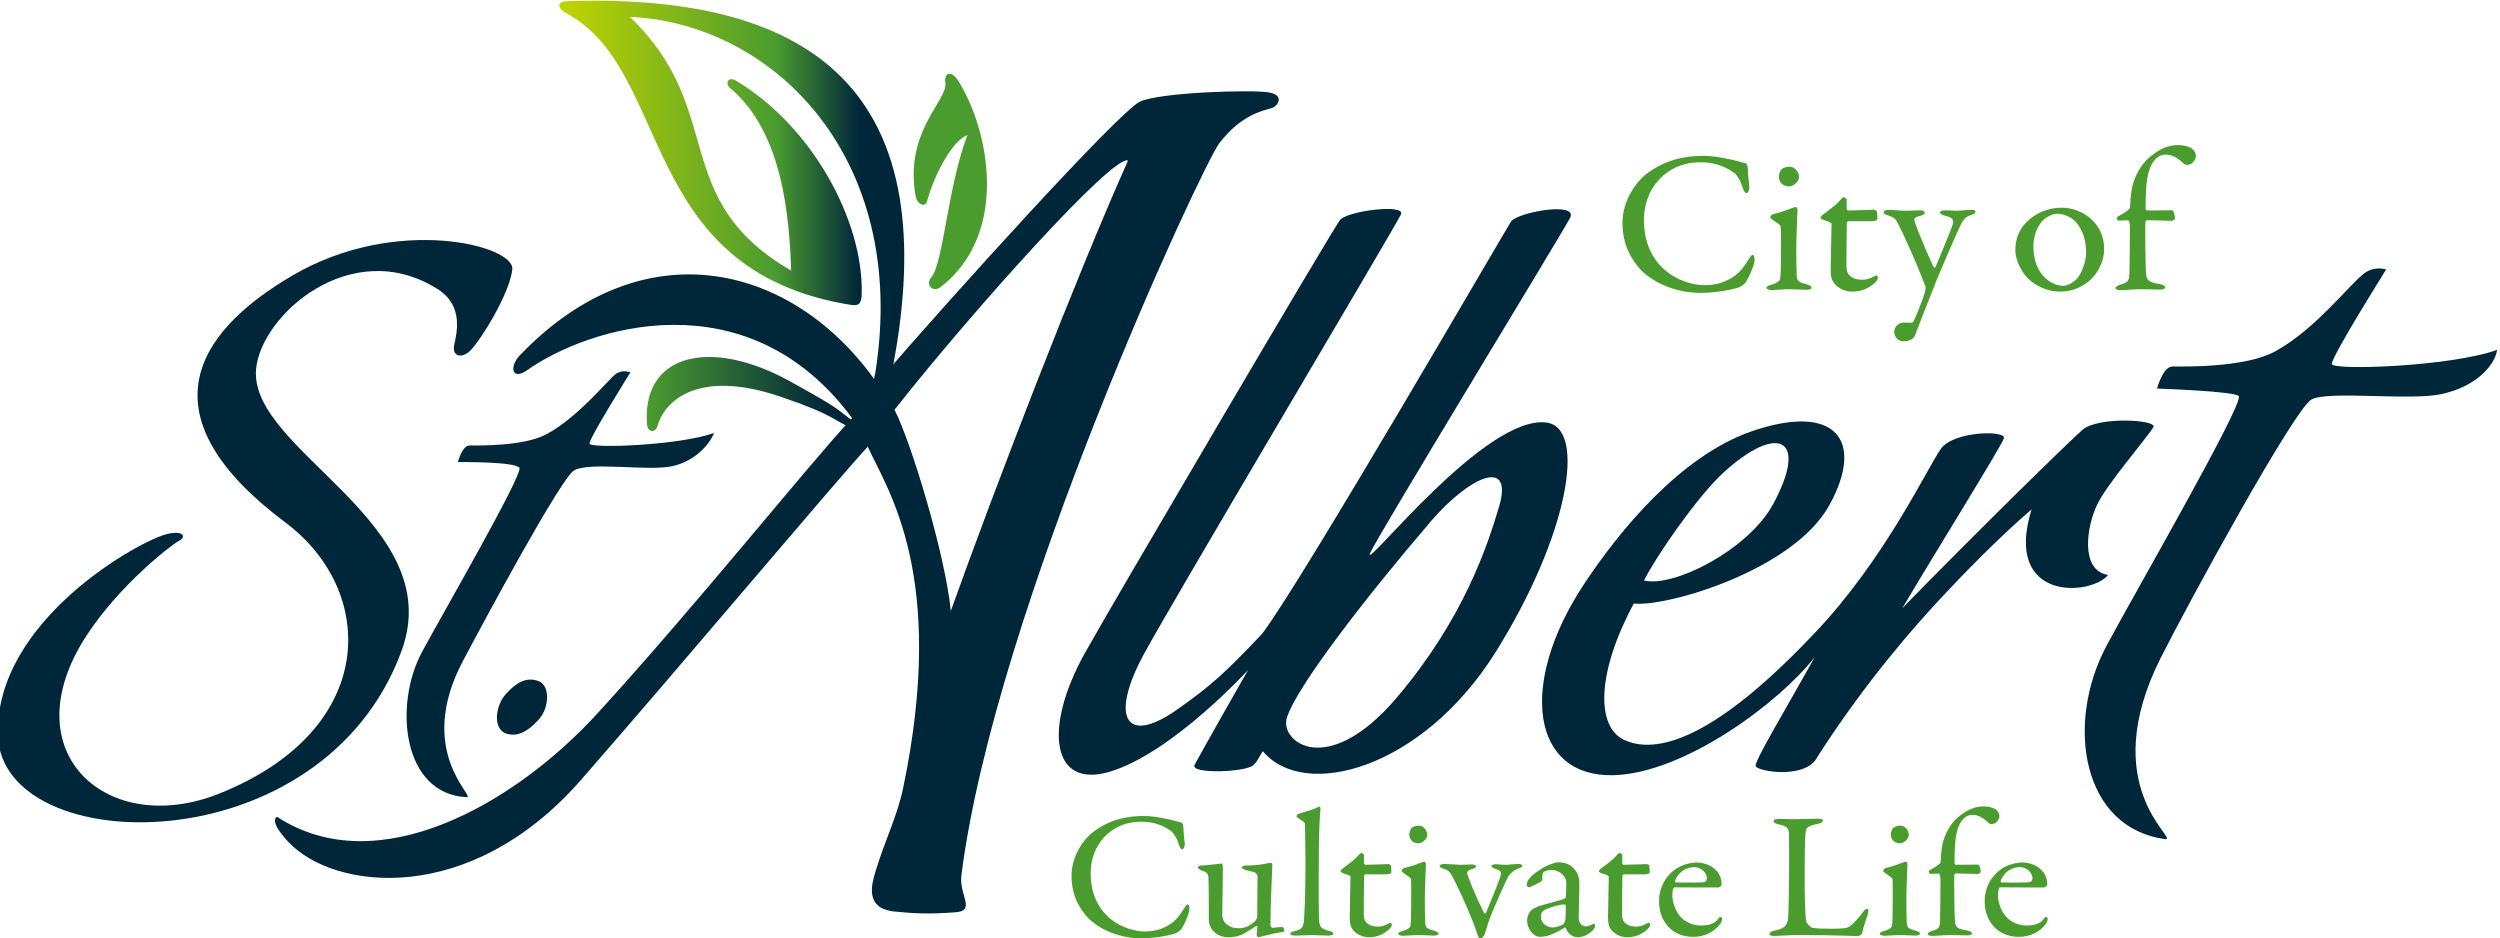
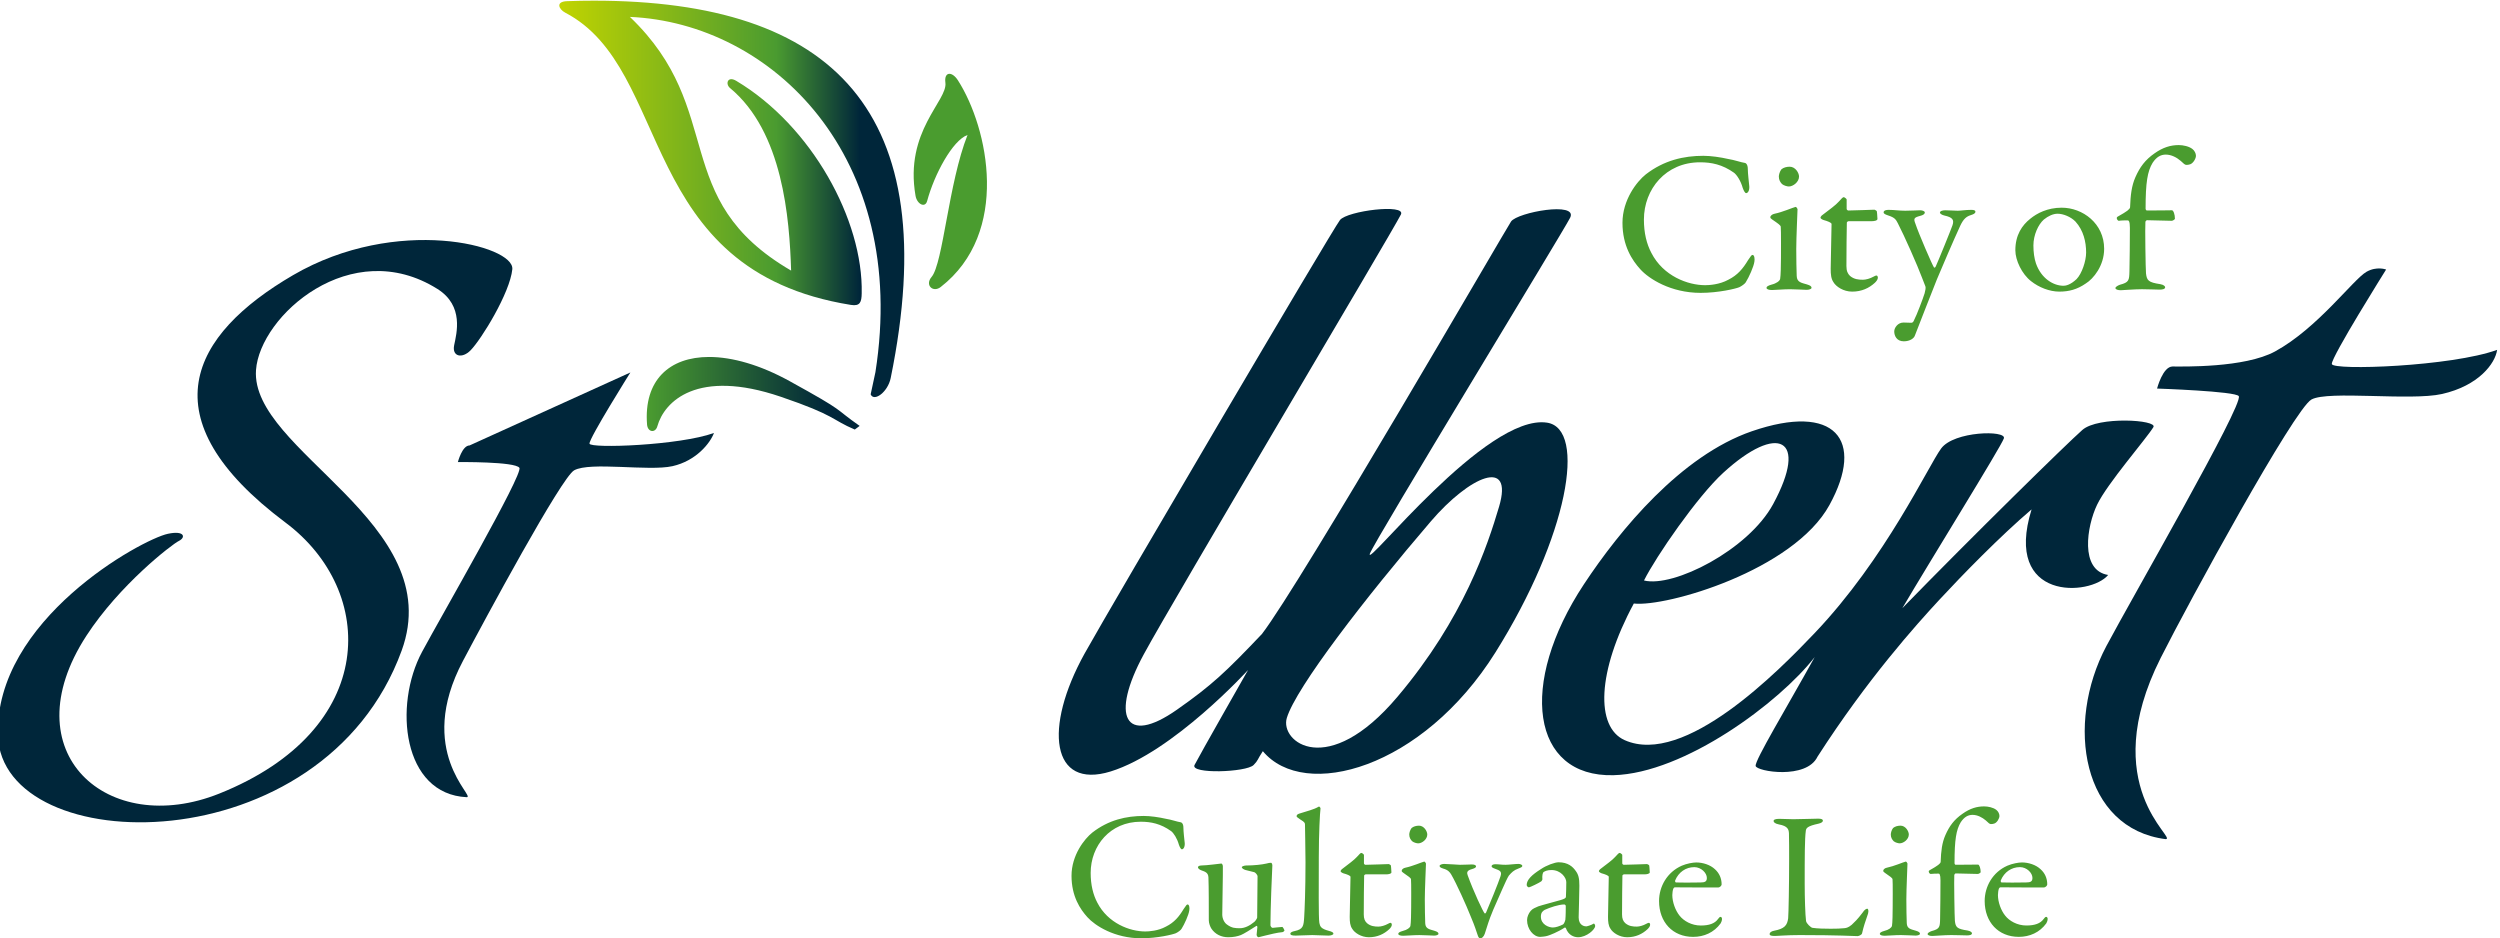
<svg xmlns="http://www.w3.org/2000/svg" width="266.47" height="100" version="1.1" viewBox="0 0 266.47 100">
  <defs>
    <linearGradient id="linearGradient23143" x2="1" gradientTransform="matrix(9.207 0 0 -9.207 476.98 45.586)" gradientUnits="userSpaceOnUse">
      <stop stop-color="#c1d400" offset="0" />
      <stop stop-color="#4a9b30" offset=".629" />
      <stop stop-color="#00263a" offset=".871" />
      <stop stop-color="#00263a" offset="1" />
    </linearGradient>
    <linearGradient id="linearGradient23211" x2="1" gradientTransform="matrix(5.682 0 0 -5.682 479.31 40.379)" gradientUnits="userSpaceOnUse">
      <stop stop-color="#4a9b30" offset="0" />
      <stop stop-color="#4a9b30" offset=".006" />
      <stop stop-color="#00263a" offset=".848" />
      <stop stop-color="#00263a" offset="1" />
    </linearGradient>
  </defs>
  <g transform="matrix(1.333 0 0 -1.333 -914.11 218.45)">
    <g transform="translate(256.19 185.08)">
      <g transform="matrix(2.996 0 0 2.996 -954.74 -173.68)">
        <path d="m477.19 50.863c-0.323-9e-3 -0.223-0.219-0.054-0.307 2.897-1.511 1.865-6.877 7.626-7.8 0.245-0.039 0.283 0.076 0.287 0.308 0.043 1.951-1.334 4.473-3.351 5.674-0.23 0.136-0.295-0.086-0.162-0.195 1.41-1.168 1.585-3.476 1.629-4.871-3.296 1.919-1.694 4.276-4.303 6.771 3.79-0.166 7.458-3.724 6.553-9.482l-0.127-0.592c0.09-0.209 0.46 0.062 0.535 0.437 1.455 7.119-1.535 10.07-7.924 10.07-0.232 0-0.467-4e-3 -0.709-0.013" fill="url(#linearGradient23143)" />
      </g>
      <g transform="matrix(2.996 0 0 2.996 521.02 -86.446)">
        <path d="m0 0c-0.466 0-0.936-0.105-1.371-0.442-0.213-0.169-0.557-0.606-0.557-1.155 0-0.548 0.232-0.894 0.425-1.106 0.202-0.225 0.724-0.562 1.437-0.562 0.431 0 0.841 0.101 0.921 0.135 0.051 0.023 0.137 0.082 0.157 0.124 0.071 0.111 0.188 0.366 0.203 0.486 0.01 0.053 5e-3 0.158-0.046 0.158-0.02 0-0.04-0.023-0.106-0.124-0.122-0.202-0.248-0.356-0.471-0.467-0.207-0.115-0.455-0.13-0.551-0.13-0.411 0-0.997 0.217-1.281 0.77-0.111 0.211-0.177 0.471-0.177 0.793 0 0.727 0.521 1.366 1.336 1.366 0.273 0 0.532-0.052 0.81-0.25 0.066-0.048 0.162-0.193 0.208-0.361 0.025-0.072 0.055-0.125 0.08-0.125 0.041 0 0.081 0.058 0.077 0.159-0.011 0.105-0.036 0.317-0.036 0.418 0 0.111-0.05 0.145-0.076 0.145-0.076 9e-3 -0.253 0.072-0.385 0.091-0.192 0.044-0.42 0.077-0.597 0.077m2.567-2.996c-0.122 0-0.213 0-0.345 0.097-0.071 0.047-0.127 0.158-0.127 0.269 0 0.217 0.021 1.125 0.016 1.289 0 0.028-0.02 0.071-0.04 0.071-0.021 0-0.395-0.052-0.537-0.052-0.061 0-0.087-0.029-0.087-0.044 0-0.043 0.046-0.067 0.092-0.086 0.086-0.033 0.182-0.053 0.187-0.188 0.01-0.255 0.01-0.798 0.01-1.144 0-0.077 0.036-0.173 0.071-0.226 0.101-0.149 0.264-0.227 0.446-0.227 0.142 0 0.253 0.025 0.338 0.058 0.067 0.025 0.269 0.15 0.416 0.245 9e-3 6e-3 0.025-9e-3 0.025-0.033-5e-3 -0.081-0.02-0.173-0.02-0.203 0-0.033 0.03-0.067 0.051-0.067 0.01 0 0.09 0.02 0.176 0.044 0.117 0.029 0.33 0.082 0.461 0.092 0.021 0 0.056 0.033 0.056 0.047-5e-3 0.014-0.04 0.092-0.061 0.092-0.06 0-0.217-0.024-0.253-0.024-0.041 0-0.061 0.058-0.061 0.067 0 0.394 0.041 1.462 0.051 1.597 0 0.019-0.01 0.072-0.036 0.072-0.035 0-0.07-5e-3 -0.121-0.02-0.116-0.028-0.339-0.052-0.542-0.052-0.05 0-0.116-0.025-0.116-0.044 0-0.038 0.066-0.067 0.101-0.077 0.046-9e-3 0.157-0.038 0.233-0.058 0.03-9e-3 0.086-0.076 0.086-0.105l-0.01-1.106c0-0.019-0.046-0.091-0.076-0.115-0.126-0.107-0.263-0.169-0.384-0.169m1.512 2.991c0-0.019 0.016-0.033 0.102-0.091 0.117-0.068 0.122-0.096 0.122-0.135 0-0.144 0.014-0.649 0.014-1.005 0-0.759-0.024-1.279-0.035-1.462-0.015-0.24-0.025-0.326-0.258-0.375-0.055-0.01-0.111-0.034-0.111-0.067 0-0.039 0.04-0.053 0.142-0.053 0.106 0 0.329 0.014 0.445 0.014 0.091 0 0.309-0.014 0.431-0.014 0.06 0 0.131 0.019 0.131 0.053 0 0.029-0.04 0.053-0.117 0.072-0.217 0.058-0.237 0.115-0.258 0.212-0.025 0.13-0.015 1.048-0.015 1.75 0 0.644 0.03 1.188 0.046 1.308 0 0.019-0.031 0.057-0.046 0.048-0.137-0.082-0.288-0.111-0.521-0.187-0.056-0.015-0.072-0.048-0.072-0.068m1.839-1.298c-0.021 0-0.041 0.023-0.041 0.039v0.226c0 9e-3 -0.046 0.052-0.071 0.052-0.02 0-0.055-0.038-0.116-0.106-0.072-0.081-0.229-0.196-0.405-0.331-0.015-0.015-0.031-0.034-0.031-0.053 0-0.015 0.031-0.039 0.071-0.054 0.101-0.028 0.193-0.062 0.193-0.095 0-0.169-0.021-0.89-0.021-1.068 0-0.134 0.01-0.235 0.066-0.317 0.061-0.106 0.238-0.227 0.446-0.227 0.227 0 0.405 0.087 0.541 0.213 0.036 0.033 0.071 0.081 0.071 0.119 0 0.044-0.026 0.053-0.031 0.053-0.02 0-0.03-4e-3 -0.075-0.028-0.077-0.044-0.183-0.073-0.249-0.073-0.105 0-0.212 0.01-0.308 0.092-0.056 0.052-0.086 0.115-0.086 0.235 0 0.231 5e-3 0.938 0.01 1.034 0 0.01 0.02 0.034 0.045 0.034h0.552c0.036 0 0.131 0.01 0.131 0.053 0 0.062-0.015 0.197-0.015 0.183 0 0.014-0.05 0.038-0.055 0.038-0.02 0-0.512-0.019-0.622-0.019m0.966-0.159c0-0.019 0.01-0.033 0.041-0.053 0.146-0.101 0.202-0.139 0.207-0.173 0.01-0.057 5e-3 -0.74 5e-3 -0.75 0-0.139-5e-3 -0.428-0.02-0.496-0.01-0.048-0.086-0.106-0.202-0.134-0.086-0.024-0.122-0.048-0.122-0.077 0-0.034 0.051-0.052 0.132-0.052 0.086 0 0.263 0.018 0.43 0.018 0.106 0 0.359-0.014 0.395-0.014 0.055 0 0.116 0.019 0.116 0.048 0 0.034-0.03 0.058-0.112 0.082-0.126 0.039-0.237 0.048-0.242 0.202-5e-3 0.168-0.011 0.37-0.011 0.639 0 0.274 0.031 0.9 0.031 0.952 0 6e-3 -0.025 0.053-0.046 0.053-0.076-0.019-0.313-0.124-0.501-0.163-0.055-9e-3 -0.101-0.048-0.101-0.082m0.461 1.203c-0.071 0-0.147-0.02-0.197-0.063-0.041-0.053-0.062-0.13-0.062-0.173 0-0.082 0.035-0.135 0.076-0.178 0.046-0.039 0.127-0.058 0.163-0.058 0.101 0 0.242 0.105 0.242 0.236 0 0.086-0.086 0.236-0.222 0.236m0.551-1.074c0-0.028 0.02-0.047 0.096-0.071 0.127-0.034 0.178-0.097 0.214-0.158 0.136-0.232 0.404-0.823 0.525-1.131 0.117-0.279 0.126-0.331 0.182-0.49 0.015-0.054 0.046-0.087 0.066-0.087 0.041 0 0.096 0.048 0.122 0.125 0.086 0.255 0.086 0.303 0.228 0.645 0.151 0.335 0.344 0.802 0.415 0.908 0.076 0.087 0.131 0.145 0.253 0.188 0.076 0.029 0.106 0.043 0.106 0.071 0 0.03-0.051 0.053-0.102 0.053-0.096 0-0.252-0.023-0.343-0.023-0.127 0-0.172 0.015-0.274 0.015-0.066 0-0.101-0.025-0.101-0.053 0-0.03 0.04-0.048 0.081-0.063 0.152-0.053 0.198-0.081 0.157-0.207-0.046-0.149-0.319-0.817-0.385-0.966-0.01-0.02-0.03-0.034-0.04-0.02-0.035 0.029-0.304 0.602-0.451 1.015-0.02 0.058-0.035 0.125 0.111 0.163 0.066 0.02 0.112 0.039 0.112 0.072 0 0.034-0.04 0.053-0.116 0.053-0.056 0-0.183-9e-3 -0.314-9e-3 -0.056 0-0.329 0.023-0.421 0.023-0.045 0-0.121-0.018-0.121-0.053m3.174 0.097c-0.096 0-0.324-0.081-0.471-0.183-0.238-0.149-0.379-0.284-0.379-0.423 0-0.024 0.029-0.063 0.06-0.063 0.026 0 0.279 0.121 0.329 0.16 0.01 9e-3 0.03 0.038 0.03 0.052-9e-3 0.096 6e-3 0.183 0.036 0.198 0.035 0.024 0.101 0.052 0.207 0.052 0.248 0 0.395-0.202 0.395-0.322 0-0.057-5e-3 -0.351-0.01-0.394 0-0.029-0.03-0.053-0.147-0.087-0.11-0.033-0.516-0.139-0.592-0.167-0.076-0.035-0.152-0.059-0.202-0.122-0.055-0.066-0.096-0.158-0.096-0.245 0-0.24 0.172-0.447 0.349-0.447 0.025 0 0.147 0.01 0.203 0.03 0.05 0.014 0.268 0.096 0.455 0.22 0.01 5e-3 0.03-0.014 0.03-0.019 0.061-0.178 0.208-0.241 0.324-0.241 0.228 0 0.456 0.208 0.456 0.299 0 4e-3 0 0.033-0.015 0.048-0.01 0.014-0.015 0.024-0.03 0.014-0.057-0.038-0.173-0.071-0.193-0.071-0.04 0-0.202 0.019-0.202 0.24 0 0.053 0.019 0.658 0.019 0.846 0 0.202-0.025 0.299-0.101 0.399-0.075 0.106-0.202 0.226-0.455 0.226m-0.152-1.741c-0.107 0-0.319 0.078-0.319 0.289 0 0.115 0.051 0.149 0.102 0.182 0.137 0.063 0.378 0.144 0.521 0.144 0.02 0 0.041-0.023 0.041-0.038 0-0.096 0-0.259-0.011-0.374 0-0.01-0.03-0.102-0.061-0.121-0.096-0.048-0.197-0.082-0.273-0.082m1.893 1.674c-0.02 0-0.04 0.023-0.04 0.039v0.226c0 9e-3 -0.046 0.052-0.071 0.052-0.02 0-0.056-0.038-0.117-0.106-0.071-0.081-0.227-0.196-0.405-0.331-0.015-0.015-0.03-0.034-0.03-0.053 0-0.015 0.03-0.039 0.071-0.054 0.101-0.028 0.192-0.062 0.192-0.095 0-0.169-0.02-0.89-0.02-1.068 0-0.134 0.01-0.235 0.066-0.317 0.06-0.106 0.238-0.227 0.445-0.227 0.228 0 0.405 0.087 0.541 0.213 0.036 0.033 0.072 0.081 0.072 0.119 0 0.044-0.025 0.053-0.031 0.053-0.019 0-0.03-4e-3 -0.076-0.028-0.075-0.044-0.182-0.073-0.247-0.073-0.107 0-0.213 0.01-0.309 0.092-0.056 0.052-0.087 0.115-0.087 0.235 0 0.231 6e-3 0.938 0.01 1.034 0 0.01 0.021 0.034 0.046 0.034h0.552c0.035 0 0.132 0.01 0.132 0.053 0 0.062-0.015 0.197-0.015 0.183 0 0.014-0.051 0.038-0.057 0.038-0.019 0-0.511-0.019-0.622-0.019m1.934 0.062c-0.087 0-0.253-0.029-0.385-0.086-0.394-0.174-0.607-0.558-0.607-0.943 0-0.563 0.364-0.957 0.91-0.957 0.289 0 0.557 0.116 0.734 0.361 0.016 0.024 0.036 0.077 0.036 0.116 0 0.024-0.01 0.057-0.041 0.057-0.02 0-0.045-0.029-0.065-0.057-0.086-0.121-0.238-0.174-0.461-0.174-0.243 0-0.455 0.121-0.567 0.265-0.111 0.139-0.192 0.36-0.192 0.548 0 0.048 0.01 0.13 0.026 0.169 5e-3 0.014 0.024 0.037 0.04 0.037 0.232-4e-3 1.098-4e-3 1.154-4e-3 0.055 0 0.096 0.053 0.096 0.081 0 0.169-0.066 0.304-0.177 0.405-0.127 0.12-0.324 0.182-0.501 0.182m-0.051-0.125c0.182 0 0.335-0.154 0.335-0.288 0-0.097-0.052-0.121-0.172-0.121-0.255-5e-3 -0.523-5e-3 -0.654 0-0.01 0-0.03 0.03-0.02 0.054 0.091 0.22 0.283 0.355 0.511 0.355m2.116 1.231c0-0.033 0.04-0.071 0.142-0.091 0.237-0.043 0.263-0.134 0.268-0.24 5e-3 -0.16 5e-3 -0.491 5e-3 -0.683 0-0.697-0.015-1.462-0.026-1.582-0.025-0.188-0.095-0.279-0.375-0.332-0.08-0.014-0.12-0.053-0.12-0.087 0-0.043 0.051-0.053 0.146-0.053 0.071 0 0.309 0.024 0.654 0.024 1.027 0 1.487-0.028 1.548-0.028 0.021 0 0.116 0.028 0.121 0.082 0.042 0.182 0.077 0.283 0.158 0.519 0.02 0.077 5e-3 0.13-0.021 0.13-0.025 0-0.071-0.02-0.126-0.106-0.137-0.183-0.218-0.255-0.289-0.323-0.101-0.086-0.162-0.086-0.203-0.091-0.075-0.01-0.217-0.014-0.359-0.014-0.166 0-0.354 4e-3 -0.485 0.024-0.041 4e-3 -0.162 0.115-0.172 0.183-0.021 0.158-0.036 0.62-0.036 0.995 0 0.711 0 1.197 0.03 1.414 0.01 0.072 0.045 0.125 0.339 0.188 0.077 0.018 0.117 0.047 0.117 0.081 0 0.033-0.036 0.053-0.127 0.053-0.121 0-0.465-0.015-0.663-0.015-0.147 0-0.238 0.01-0.375 0.01-0.111 0-0.151-0.024-0.151-0.058m2.926-1.327c0-0.019 0.01-0.033 0.04-0.053 0.146-0.101 0.202-0.139 0.208-0.173 0.01-0.057 4e-3 -0.74 4e-3 -0.75 0-0.139-4e-3 -0.428-0.019-0.496-0.011-0.048-0.086-0.106-0.203-0.134-0.086-0.024-0.121-0.048-0.121-0.077 0-0.034 0.05-0.052 0.131-0.052 0.086 0 0.263 0.018 0.43 0.018 0.107 0 0.36-0.014 0.395-0.014 0.055 0 0.116 0.019 0.116 0.048 0 0.034-0.03 0.058-0.111 0.082-0.126 0.039-0.237 0.048-0.242 0.202-6e-3 0.168-0.011 0.37-0.011 0.639 0 0.274 0.03 0.9 0.03 0.952 0 6e-3 -0.025 0.053-0.045 0.053-0.076-0.019-0.314-0.124-0.501-0.163-0.056-9e-3 -0.101-0.048-0.101-0.082m0.46 1.203c-0.071 0-0.147-0.02-0.197-0.063-0.041-0.053-0.061-0.13-0.061-0.173 0-0.082 0.035-0.135 0.076-0.178 0.045-0.039 0.127-0.058 0.161-0.058 0.102 0 0.244 0.105 0.244 0.236 0 0.086-0.086 0.236-0.223 0.236m1.473-1.044c-0.015 0-0.03 0.023-0.03 0.043 0 0.63 0.045 0.89 0.166 1.092 0.092 0.139 0.193 0.197 0.315 0.197 0.131 0 0.258-0.067 0.354-0.149 0.071-0.068 0.101-0.097 0.136-0.097 0.031 0 0.066 5e-3 0.092 0.015 0.071 0.024 0.136 0.134 0.136 0.202 0 0.058-0.035 0.125-0.085 0.163-0.081 0.063-0.218 0.092-0.324 0.092-0.193 0-0.375-0.053-0.577-0.197-0.223-0.154-0.35-0.327-0.456-0.568-0.091-0.206-0.117-0.427-0.127-0.716 0-0.024-0.03-0.054-0.066-0.082-0.116-0.087-0.242-0.139-0.248-0.159-0.015-0.034 0.021-0.081 0.046-0.081 0.056 9e-3 0.162 9e-3 0.213 9e-3 0.02 0 0.05-0.015 0.05-0.178 0-0.26-5e-3 -0.836-0.01-1.033-5e-3 -0.217-0.01-0.265-0.228-0.323-0.055-0.019-0.106-0.052-0.106-0.077 0-0.033 0.056-0.053 0.127-0.053 0.05 0 0.324 0.024 0.506 0.024 0.126 0 0.359-9e-3 0.42-9e-3 0.06 0 0.132 9e-3 0.132 0.058 0 0.019-0.032 0.057-0.117 0.072-0.284 0.043-0.319 0.086-0.339 0.255-0.01 0.081-0.025 1.135-0.016 1.231 0 0.01 0.026 0.038 0.036 0.038 0.056 0 0.557-0.014 0.593-0.014 0.024 0 0.075 0.033 0.075 0.047 0 0.102-0.035 0.203-0.07 0.203-0.021 0-0.289-5e-3 -0.598-5e-3m1.767 0.062c-0.086 0-0.253-0.029-0.385-0.086-0.395-0.174-0.607-0.558-0.607-0.943 0-0.563 0.364-0.957 0.911-0.957 0.288 0 0.557 0.116 0.734 0.361 0.015 0.024 0.036 0.077 0.036 0.116 0 0.024-0.011 0.057-0.041 0.057-0.021 0-0.045-0.029-0.066-0.057-0.086-0.121-0.238-0.174-0.461-0.174-0.243 0-0.456 0.121-0.567 0.265-0.111 0.139-0.192 0.36-0.192 0.548 0 0.048 0.01 0.13 0.025 0.169 5e-3 0.014 0.025 0.037 0.041 0.037 0.233-4e-3 1.098-4e-3 1.154-4e-3s0.096 0.053 0.096 0.081c0 0.169-0.065 0.304-0.177 0.405-0.127 0.12-0.324 0.182-0.501 0.182m-0.051-0.125c0.182 0 0.334-0.154 0.334-0.288 0-0.097-0.051-0.121-0.172-0.121-0.253-5e-3 -0.521-5e-3 -0.653 0-0.01 0-0.03 0.03-0.02 0.054 0.09 0.22 0.283 0.355 0.511 0.355" fill="#4a9c2f" />
      </g>
      <g transform="matrix(2.996 0 0 2.996 465.88 -48.8)">
        <path d="m0 0c-0.064-0.307 0.214-0.369 0.44-0.136 0.288 0.295 1.048 1.529 1.112 2.162 0.063 0.634-3.089 1.452-5.852-0.158-2.723-1.588-3.934-3.812-0.196-6.608 2.429-1.818 2.501-5.519-1.774-7.229-2.977-1.192-5.573 1.091-3.547 4.211 0.887 1.364 2.28 2.439 2.47 2.533 0.191 0.095 0.151 0.285-0.294 0.19-0.697-0.148-4.631-2.298-4.536-5.383 0.103-3.325 8.68-3.486 10.776 2.267 1.242 3.411-4.04 5.322-3.888 7.486 0.103 1.449 2.539 3.612 4.842 2.165 0.718-0.45 0.509-1.193 0.447-1.5" fill="#00263a" />
      </g>
      <g transform="matrix(2.996 0 0 2.996 479.97 -50.984)">
-         <path d="m0 0s-1.108-1.765-1.091-1.9c0.017-0.134 2.404-0.048 3.322 0.285-0.1-0.27-0.475-0.744-1.108-0.886-0.634-0.142-2.197 0.126-2.624-0.111-0.341-0.191-2.378-3.971-2.966-5.084-1.282-2.42 0.341-3.63 0.102-3.64-1.716 0.078-1.961 2.454-1.194 3.881 0.513 0.954 2.704 4.744 2.597 4.91-0.111 0.17-1.642 0.153-1.642 0.153s0.114 0.444 0.312 0.444c0.197 0 1.445-0.032 2.058 0.302 0.855 0.465 1.626 1.438 1.837 1.599 0.19 0.144 0.397 0.047 0.397 0.047" fill="#00263a" />
+         <path d="m0 0s-1.108-1.765-1.091-1.9c0.017-0.134 2.404-0.048 3.322 0.285-0.1-0.27-0.475-0.744-1.108-0.886-0.634-0.142-2.197 0.126-2.624-0.111-0.341-0.191-2.378-3.971-2.966-5.084-1.282-2.42 0.341-3.63 0.102-3.64-1.716 0.078-1.961 2.454-1.194 3.881 0.513 0.954 2.704 4.744 2.597 4.91-0.111 0.17-1.642 0.153-1.642 0.153s0.114 0.444 0.312 0.444" fill="#00263a" />
      </g>
      <g transform="matrix(2.996 0 0 2.996 452.62 -88.519)">
-         <path d="m0 0c1.213-1.297 4.845-1.74 7.815 1.659 2.722 3.114 6.635 7.78 7.649 8.889 0.521-1.15 2.128-3.424 0.946-9.105-0.162-0.775-0.465-1.332-0.741-2.239-0.109-0.36-0.27-0.961 0.468-1.059 0.593-0.06 0.973-0.076 1.651-0.025 0.573 0.029 0.122 0.444 0.172 0.961 0.886 7.087 6.439 18.99 6.888 19.568 0.59 0.764 1.157 0.863 1.404 0.937 0.143 0.042 0.369 0.345-0.099 0.419s-2.882 0-3.422-0.247c-0.543-0.246-5.05-5.221-7.02-7.512-2.193 3.153-6.206 4.212-9.532 0.74-0.29-0.304-0.215-0.686 0.198-0.395 1.6 1.134 5.861 2.513 8.669-1.28-1.161-1.246-4.184-5.027-6.8-7.886-2.211-2.418-5.87-4.509-8.547-2.756 0 0-0.248-0.084 0.301-0.669m22.41 18.182c-1.356-3.029-3.523-8.645-4.729-12.018-0.148 1.501-1.059 4.506-1.503 5.369 2.118 2.684 5.861 6.846 6.232 6.649" fill="#00263a" />
-       </g>
+         </g>
      <g transform="matrix(2.996 0 0 2.996 550.39 -38.912)">
        <path d="m0 0c-0.11-0.158-5.64-9.704-6.649-11.009-0.96-1.01-1.331-1.363-2.267-2.02-1.404-0.985-1.78-0.168-0.886 1.478 0.787 1.454 6.615 11.245 6.862 11.737 0.145 0.295-1.43 0.099-1.626-0.147-0.197-0.247-6.095-10.275-6.813-11.565-1.108-1.996-0.892-3.641 0.69-3.153 1.674 0.518 3.67 2.709 3.67 2.709s-1.305-2.29-1.429-2.536c-0.123-0.247 1.38-0.197 1.577 0 0.125 0.125 0.098 0.147 0.246 0.369 1.108-1.33 4.261-0.468 6.207 2.635 1.944 3.104 2.443 5.971 1.378 6.133-1.624 0.247-4.876-3.941-4.729-3.497 0.106 0.313 5.168 8.609 5.345 8.965 0.222 0.443-1.404 0.147-1.576-0.099m-5.985-13.25c0.246 0.813 2.096 3.209 3.843 5.246 1.034 1.207 2.215 1.723 1.822 0.393-0.306-1.031-0.94-2.977-2.71-5.072-1.871-2.217-3.148-1.202-2.955-0.567" fill="#00263a" />
      </g>
      <g transform="matrix(2.996 0 0 2.996 596.07 -55.582)">
        <path d="m0 0c-0.419-0.369-2.932-2.834-4.804-4.756 0.739 1.257 2.636 4.311 2.71 4.532 0.073 0.222-1.331 0.197-1.675-0.271-0.345-0.467-1.478-2.932-3.374-4.925-0.961-1.01-3.473-3.572-5.073-2.858-0.778 0.347-0.74 1.823 0.245 3.646 0.862-0.099 4.26 0.879 5.221 2.628 0.96 1.748 0.147 2.733-2.07 1.97-1.892-0.653-3.52-2.628-4.481-4.082-1.762-2.666-1.403-5.154 0.788-5.098 1.897 0.05 4.434 1.946 5.37 3.153-0.764-1.379-1.601-2.758-1.576-2.906 0.024-0.148 1.354-0.37 1.65 0.246 1.329 2.069 2.635 3.522 3.251 4.187 0.615 0.664 1.625 1.7 2.463 2.414-0.764-2.464 1.576-2.316 2.044-1.75-0.764 0.123-0.568 1.307-0.296 1.873 0.27 0.566 1.307 1.752 1.503 2.072 0.123 0.198-1.477 0.295-1.896-0.075m-11.699-4.017c0.32 0.641 1.423 2.24 2.116 2.875 1.454 1.33 2.291 0.936 1.33-0.838-0.662-1.222-2.659-2.234-3.446-2.037" fill="#00263a" />
      </g>
      <g transform="matrix(2.996 0 0 2.996 469.99 -76.724)">
-         <path d="m0 0c-0.277-0.314-0.351-0.942 0.037-1.053 0.387-0.111 0.705 0.219 0.868 0.407 0.259 0.295 0.287 0.878-0.018 0.998-0.333 0.128-0.612-0.041-0.887-0.352" fill="#00263a" />
-       </g>
+         </g>
      <g transform="matrix(2.996 0 0 2.996 620.36 -42.753)">
        <path d="m0 0s-1.471-2.345-1.449-2.522c0.023-0.179 3.193-0.066 4.412 0.378-0.051-0.366-0.494-0.957-1.471-1.178-0.841-0.19-3.038 0.099-3.484-0.147-0.456-0.25-3.275-5.407-4.025-6.898-1.722-3.424 0.453-4.823 0.136-4.836-2.227 0.279-2.695 3.062-1.585 5.153 0.674 1.271 3.664 6.444 3.534 6.67-0.076 0.132-2.181 0.203-2.181 0.203s0.152 0.589 0.414 0.589c0.263 0 1.919-0.042 2.734 0.401 1.135 0.619 2.084 1.919 2.438 2.124 0.275 0.159 0.527 0.063 0.527 0.063" fill="#00263a" />
      </g>
      <g transform="matrix(2.996 0 0 2.996 503.7 -37.271)">
        <path d="m0 0c0.191 0.71 0.677 1.617 1.078 1.762-0.508-1.283-0.653-3.428-0.96-3.79-0.186-0.219 0.039-0.427 0.243-0.269 1.862 1.448 1.277 4.237 0.462 5.514-0.163 0.255-0.376 0.233-0.336-0.061 0.065-0.477-1.098-1.293-0.797-3.018 0.039-0.224 0.257-0.336 0.31-0.138" fill="#4a9c2f" />
      </g>
      <g transform="matrix(2.996 0 0 2.996 -954.74 -173.68)">
        <path d="m479.32 39.563c0.017-0.208 0.223-0.234 0.275-0.045 0.186 0.663 1.064 1.545 3.291 0.788 1.484-0.505 1.349-0.61 1.978-0.876l0.13 0.097c-0.734 0.513-0.309 0.335-1.869 1.195-0.786 0.433-1.53 0.645-2.15 0.645-1.057 0-1.747-0.618-1.655-1.804" fill="url(#linearGradient23211)" />
      </g>
      <g transform="matrix(2.996 0 0 2.996 565.77 -33.66)">
        <path d="m0 0c-0.522 0-1.049-0.118-1.537-0.495-0.238-0.189-0.623-0.68-0.623-1.294 0-0.613 0.26-1.002 0.476-1.239 0.227-0.253 0.811-0.63 1.61-0.63 0.482 0 0.942 0.113 1.032 0.151 0.057 0.027 0.154 0.091 0.177 0.14 0.079 0.124 0.209 0.41 0.226 0.544 0.011 0.059 5e-3 0.178-0.051 0.178-0.022 0-0.045-0.027-0.119-0.14-0.136-0.227-0.278-0.399-0.527-0.523-0.233-0.129-0.511-0.145-0.618-0.145-0.46 0-1.118 0.242-1.435 0.862-0.125 0.236-0.199 0.528-0.199 0.889 0 0.813 0.584 1.529 1.497 1.529 0.307 0 0.596-0.058 0.908-0.279 0.073-0.055 0.181-0.216 0.232-0.404 0.029-0.081 0.063-0.14 0.091-0.14 0.045 0 0.091 0.064 0.085 0.177-0.011 0.118-0.04 0.356-0.04 0.469 0 0.124-0.056 0.162-0.085 0.162-0.085 0.01-0.283 0.08-0.431 0.102-0.215 0.049-0.471 0.086-0.669 0.086m1.786-1.638c0-0.021 0.012-0.037 0.046-0.059 0.165-0.113 0.226-0.156 0.232-0.194 0.011-0.065 6e-3 -0.83 6e-3 -0.84 0-0.156-6e-3 -0.48-0.022-0.556-0.012-0.053-0.097-0.118-0.227-0.15-0.097-0.027-0.137-0.054-0.137-0.086 0-0.038 0.057-0.059 0.148-0.059 0.096 0 0.295 0.021 0.482 0.021 0.119 0 0.403-0.016 0.442-0.016 0.063 0 0.13 0.022 0.13 0.054 0 0.037-0.033 0.064-0.124 0.091-0.142 0.043-0.267 0.054-0.272 0.226-6e-3 0.189-0.012 0.415-0.012 0.717 0 0.307 0.034 1.008 0.034 1.067 0 5e-3 -0.028 0.059-0.051 0.059-0.085-0.022-0.351-0.14-0.561-0.183-0.062-0.011-0.114-0.054-0.114-0.092m0.516 1.347c-0.079 0-0.164-0.021-0.221-0.07-0.045-0.059-0.068-0.146-0.068-0.193 0-0.093 0.04-0.152 0.085-0.2 0.051-0.043 0.142-0.065 0.182-0.065 0.113 0 0.272 0.118 0.272 0.265 0 0.096-0.096 0.263-0.25 0.263m1.565-1.169c-0.022 0-0.044 0.027-0.044 0.043v0.253c0 0.011-0.052 0.06-0.08 0.06-0.023 0-0.063-0.044-0.13-0.119-0.08-0.092-0.256-0.22-0.455-0.371-0.016-0.017-0.033-0.038-0.033-0.06 0-0.016 0.033-0.043 0.079-0.059 0.114-0.032 0.216-0.07 0.216-0.108 0-0.188-0.023-0.996-0.023-1.196 0-0.151 0.011-0.264 0.073-0.355 0.069-0.119 0.267-0.253 0.5-0.253 0.255 0 0.454 0.096 0.606 0.236 0.041 0.038 0.08 0.092 0.08 0.135 0 0.048-0.028 0.059-0.034 0.059-0.023 0-0.034-5e-3 -0.085-0.032-0.086-0.049-0.204-0.081-0.278-0.081-0.119 0-0.238 0.011-0.346 0.102-0.062 0.06-0.096 0.13-0.096 0.265 0 0.258 6e-3 1.05 0.011 1.158 0 0.011 0.023 0.038 0.051 0.038h0.618c0.04 0 0.148 0.01 0.148 0.059 0 0.07-0.017 0.22-0.017 0.205 0 0.015-0.057 0.043-0.063 0.043-0.022 0-0.573-0.022-0.698-0.022m0.942-0.049c0-0.032 0.034-0.053 0.114-0.08 0.187-0.059 0.215-0.113 0.266-0.211 0.176-0.339 0.528-1.136 0.646-1.454 0.023-0.06 0.069-0.183 0.086-0.221 0.022-0.048 0-0.118-0.017-0.194-0.04-0.134-0.222-0.609-0.272-0.695-0.023-0.054-0.035-0.092-0.086-0.092-0.056 0-0.176 6e-3 -0.204 6e-3 -0.159 0-0.249-0.145-0.249-0.237 0-0.113 0.062-0.264 0.255-0.264 0.165 0 0.272 0.081 0.295 0.151 0.181 0.458 0.391 1.013 0.589 1.503 0.131 0.312 0.437 1.029 0.624 1.433 0.085 0.178 0.159 0.242 0.278 0.28 0.068 0.022 0.125 0.043 0.125 0.092 0 0.038-0.039 0.049-0.114 0.049-0.147 0-0.277-0.023-0.357-0.023-0.073 0-0.227 0.012-0.335 0.012-0.067 0-0.141-0.017-0.141-0.065 0-0.022 0.051-0.06 0.119-0.075 0.221-0.049 0.267-0.114 0.215-0.264-0.028-0.087-0.38-0.954-0.447-1.099-0.018-0.033-0.04-0.033-0.046-0.022-0.045 0.064-0.409 0.905-0.494 1.164-0.056 0.14-0.039 0.167 0.12 0.21 0.09 0.021 0.13 0.054 0.13 0.091 0 0.043-0.079 0.06-0.125 0.06-0.067 0-0.238-0.012-0.396-0.012-0.165 0-0.301 0.023-0.443 0.023-0.119 0-0.136-0.044-0.136-0.066m4.752 0.124c-0.38 0-0.663-0.151-0.839-0.296-0.216-0.172-0.397-0.431-0.397-0.84 0-0.27 0.176-0.636 0.419-0.825 0.21-0.167 0.494-0.279 0.755-0.279 0.255 0 0.476 0.058 0.703 0.215 0.21 0.129 0.493 0.479 0.493 0.927 0 0.678-0.573 1.098-1.134 1.098m-0.108-0.161c0.148 0 0.352-0.081 0.477-0.21 0.215-0.238 0.284-0.544 0.284-0.825 0-0.231-0.114-0.565-0.256-0.711-0.159-0.15-0.284-0.177-0.346-0.177-0.272 0-0.595 0.193-0.737 0.597-0.046 0.136-0.068 0.302-0.068 0.48 0 0.28 0.131 0.56 0.278 0.69 0.119 0.097 0.25 0.156 0.368 0.156m2.382 0.086c-0.017 0-0.034 0.027-0.034 0.049 0 0.705 0.051 0.996 0.187 1.223 0.103 0.156 0.216 0.22 0.352 0.22 0.147 0 0.29-0.075 0.397-0.167 0.08-0.075 0.113-0.108 0.153-0.108 0.034 0 0.074 6e-3 0.102 0.017 0.079 0.027 0.153 0.151 0.153 0.226 0 0.065-0.039 0.14-0.096 0.183-0.091 0.07-0.244 0.103-0.363 0.103-0.216 0-0.42-0.06-0.647-0.221-0.249-0.173-0.391-0.367-0.51-0.636-0.102-0.231-0.13-0.479-0.142-0.803 0-0.027-0.034-0.059-0.073-0.092-0.131-0.096-0.273-0.156-0.278-0.177-0.017-0.038 0.022-0.092 0.051-0.092 0.063 0.011 0.181 0.011 0.238 0.011 0.022 0 0.057-0.016 0.057-0.199 0-0.291-6e-3 -0.938-0.012-1.159-6e-3 -0.242-0.011-0.296-0.255-0.36-0.062-0.022-0.119-0.06-0.119-0.087 0-0.038 0.062-0.059 0.142-0.059 0.056 0 0.363 0.027 0.567 0.027 0.141 0 0.403-0.011 0.47-0.011 0.069 0 0.148 0.011 0.148 0.065 0 0.021-0.034 0.065-0.13 0.081-0.318 0.048-0.358 0.097-0.381 0.286-0.011 0.091-0.028 1.27-0.016 1.378 0 0.011 0.028 0.043 0.039 0.043 0.063 0 0.624-0.016 0.664-0.016 0.028 0 0.085 0.038 0.085 0.054 0 0.113-0.04 0.227-0.079 0.227-0.023 0-0.324-6e-3 -0.67-6e-3" fill="#4a9c2f" />
      </g>
    </g>
  </g>
</svg>